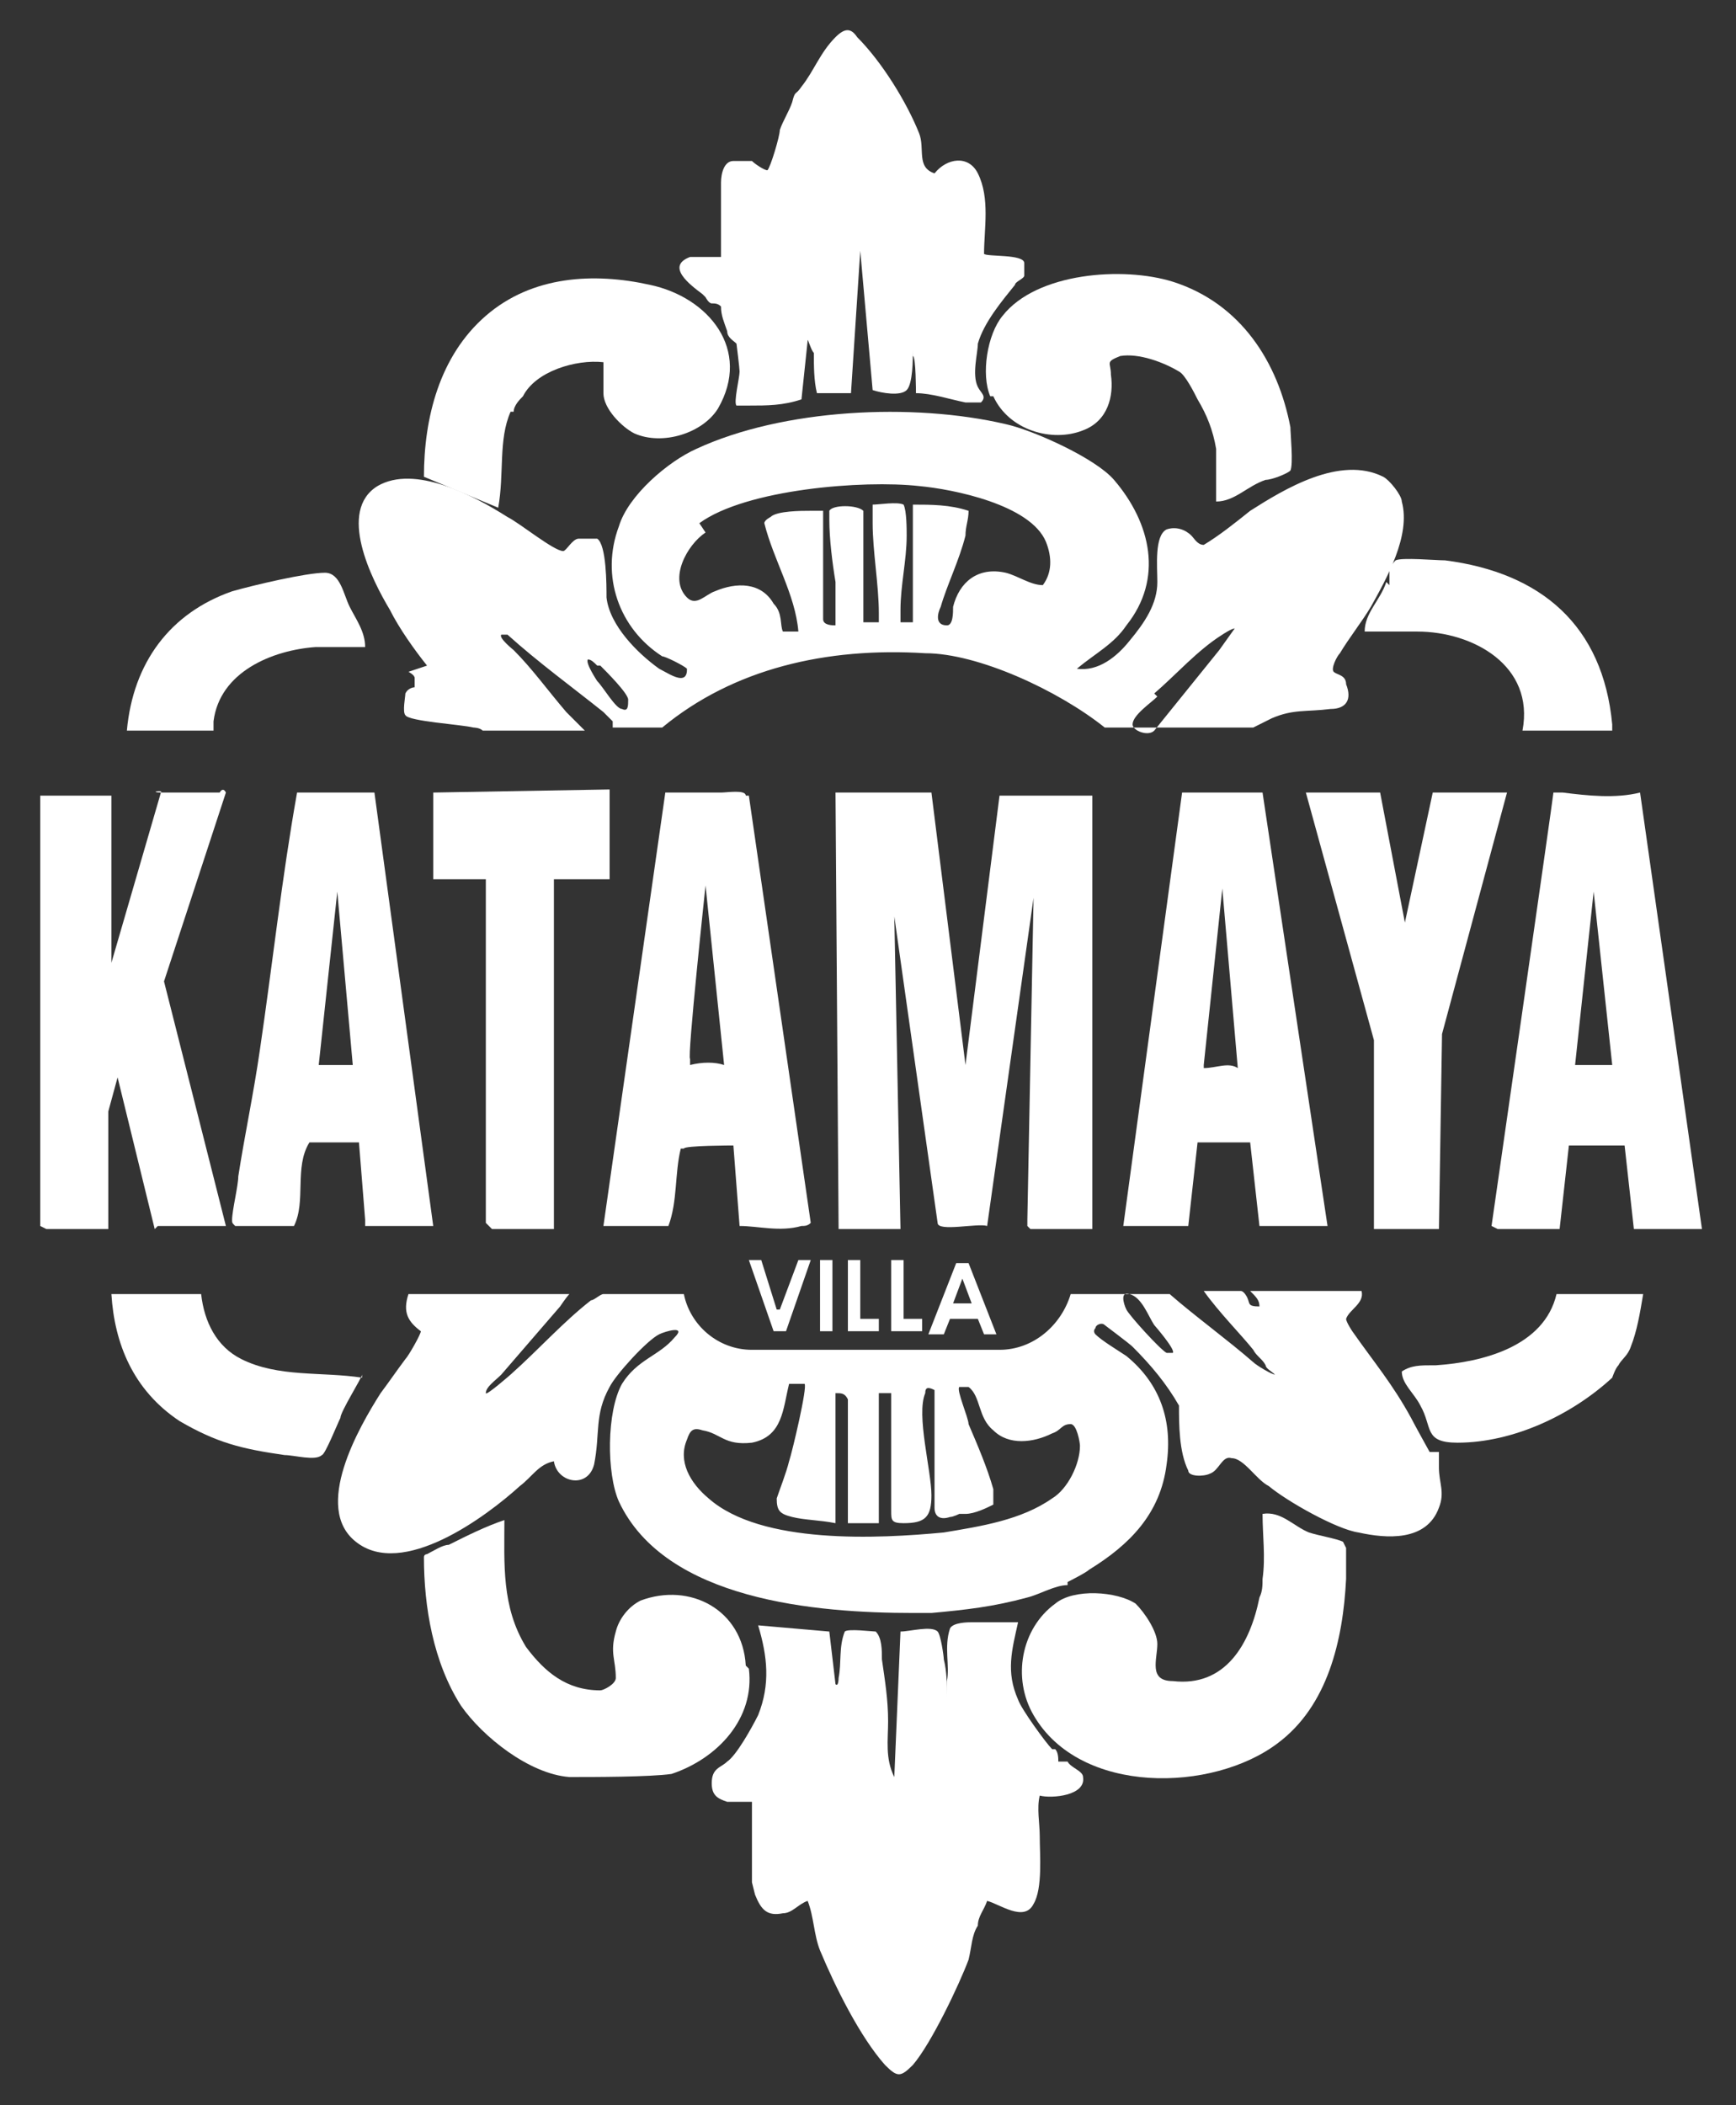
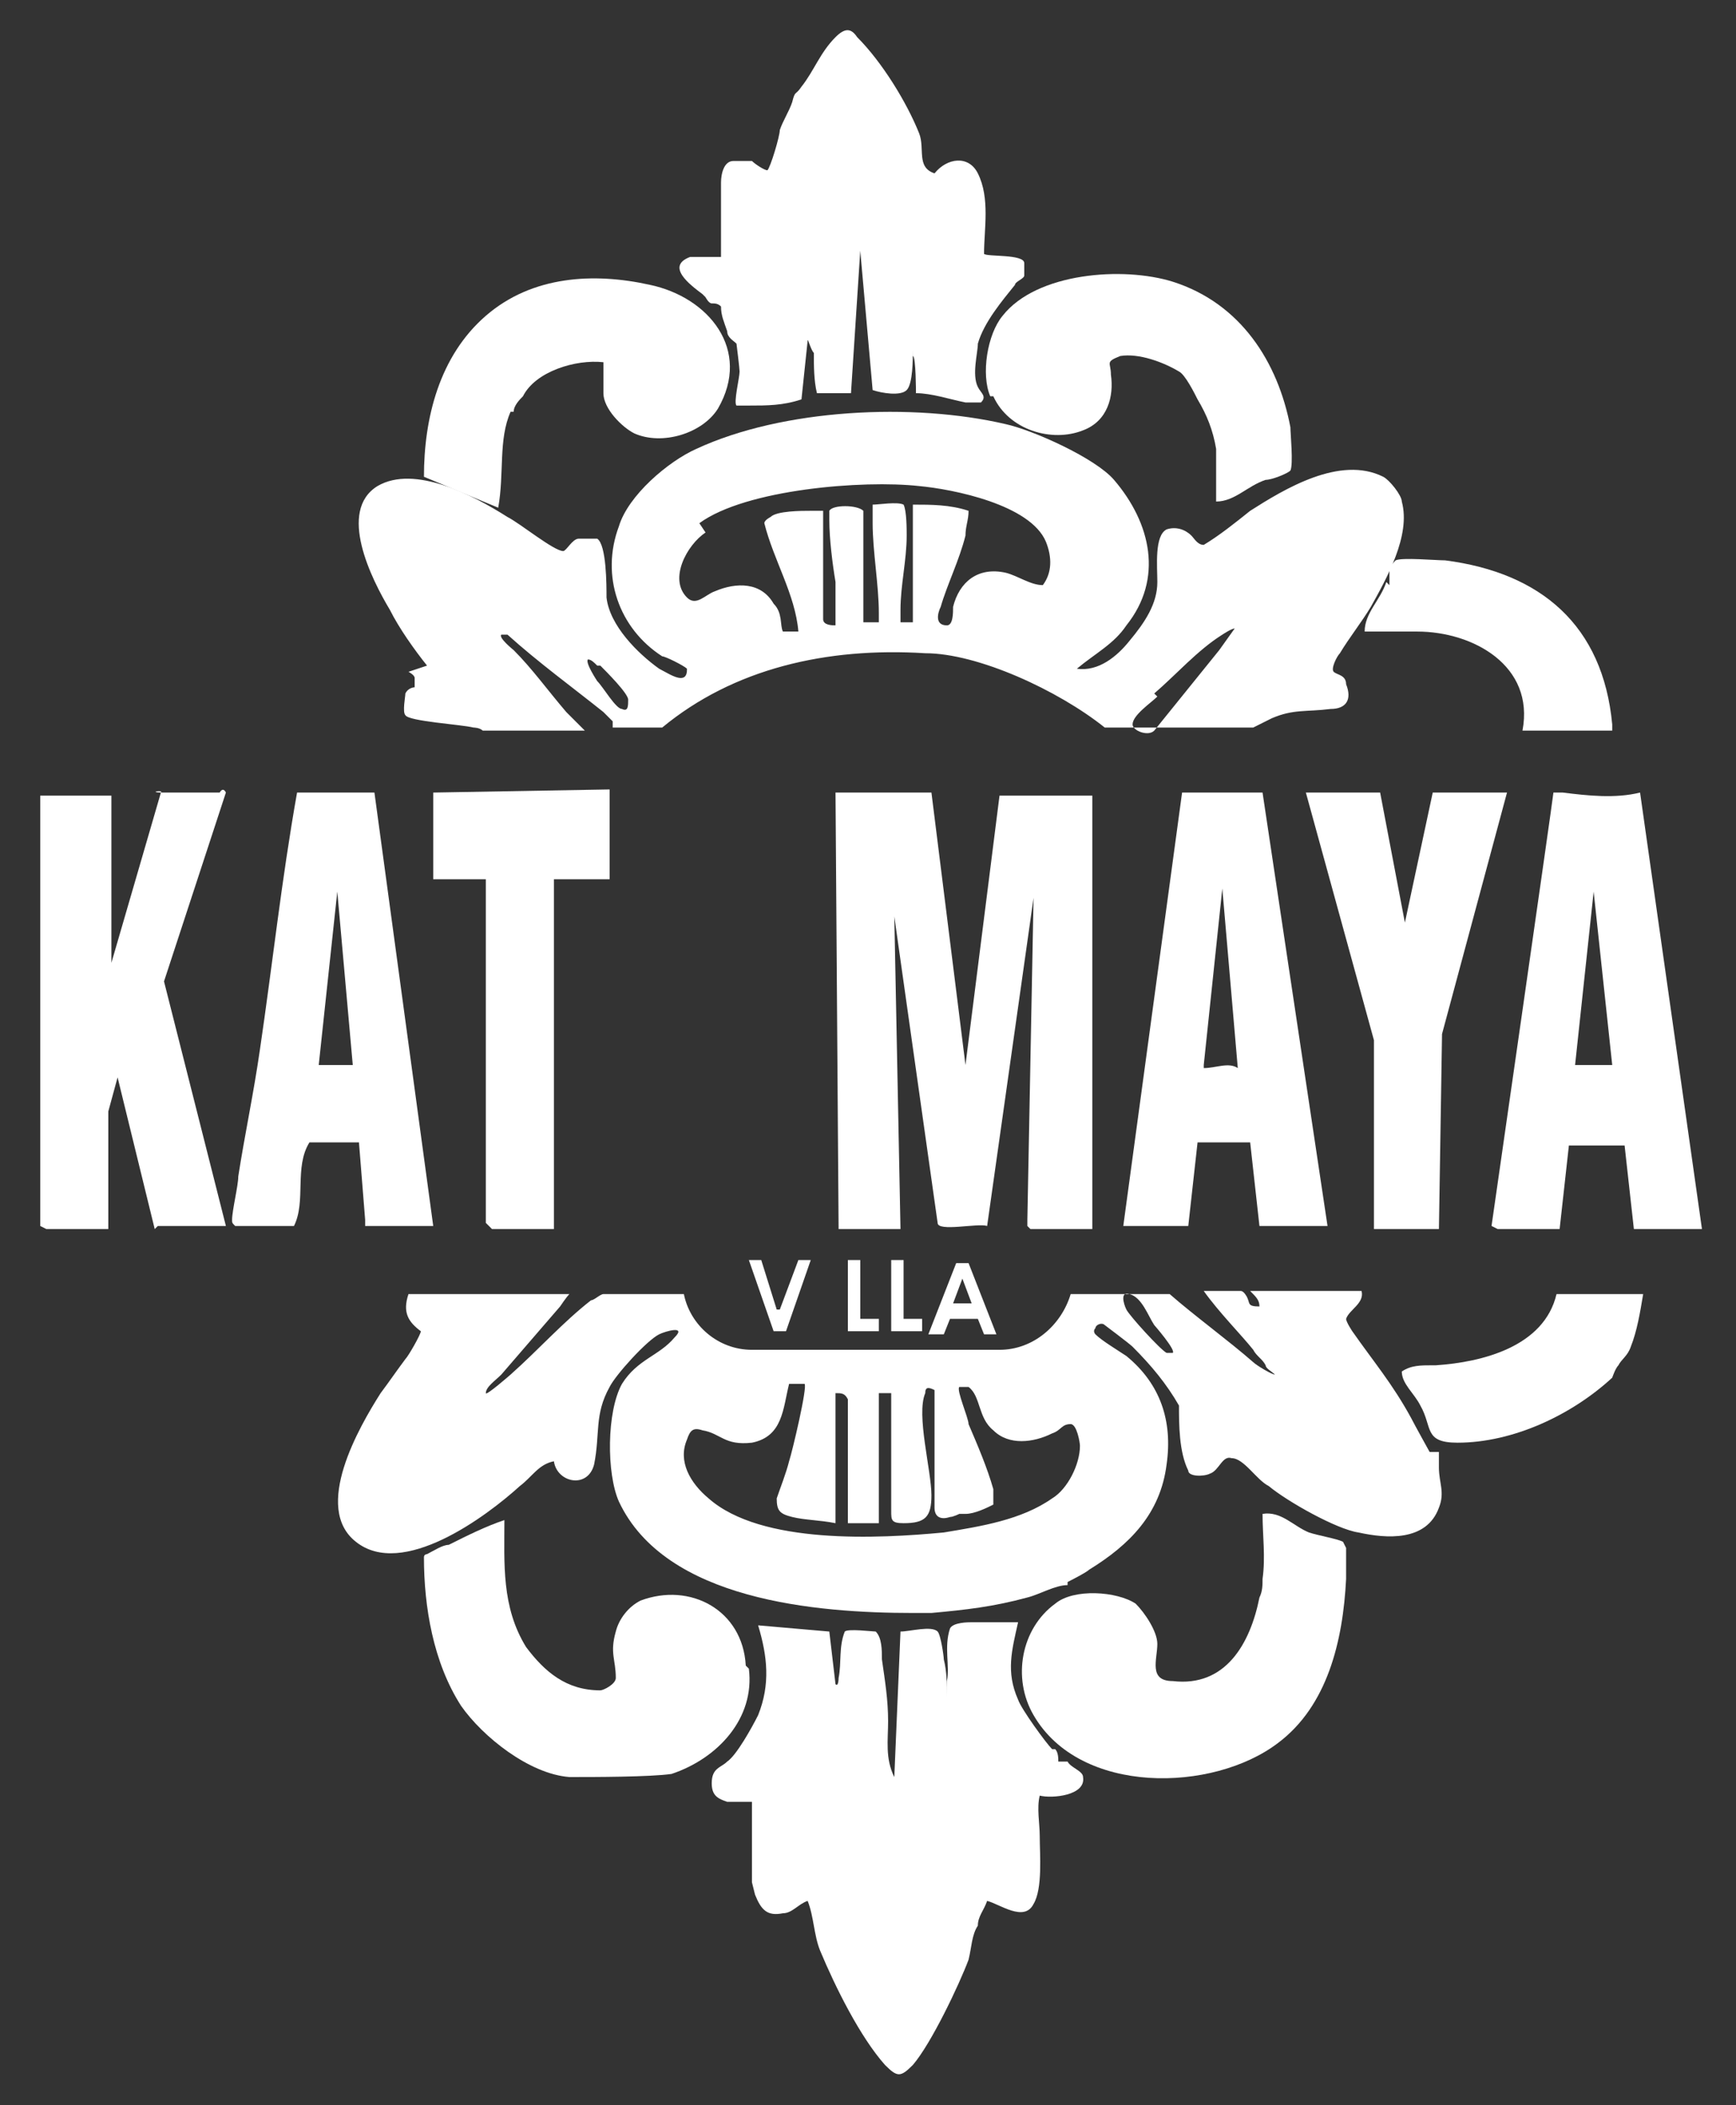
<svg xmlns="http://www.w3.org/2000/svg" id="Vrstva_1" version="1.1" viewBox="0 0 56.1 68">
  <rect x="0" y="0" width="56.1" height="68" fill="#333333" stroke="none" />
  <defs>
    <style>
      .st0 {
        fill: #fff;
      }
    </style>
  </defs>
  <path class="st0" d="M13.2,21.7c0,0,.2.1.2.2,0,0,0,.3,0,.3,0,0-.2,0-.3.2,0,.1-.1.6,0,.7.1.2,1.8.3,2.2.4,0,0,.2,0,.3.1h3.3c-.2-.2-.5-.5-.6-.6-.6-.7-1.1-1.4-1.7-2,0,0-.5-.4-.4-.5h.2c1,.9,2.1,1.7,3.1,2.5,0,0,.3.3.3.3,0,0,0,.1,0,.2h1.6c2.3-1.9,5.3-2.6,8.5-2.4,1.7,0,4.3,1.2,5.8,2.4h4.8c.2-.1.4-.2.6-.3.7-.3,1.1-.2,1.9-.3.5,0,.7-.3.5-.8,0-.3-.3-.3-.4-.4-.1-.1.1-.5.2-.6.3-.5.7-1,1-1.5.5-.9,1.3-2.3,1-3.4,0-.2-.4-.7-.6-.8-1.4-.7-3.2.4-4.3,1.1-.5.4-1,.8-1.5,1.1-.2,0-.3-.2-.4-.3-.2-.2-.5-.3-.8-.2-.4.2-.3,1.2-.3,1.7,0,.7-.4,1.3-.9,1.9-.4.5-1,1-1.7.9h0c.6-.5,1.2-.8,1.6-1.4,1.2-1.5.8-3.3-.4-4.7-.6-.7-2.6-1.6-3.5-1.8-3-.7-7.2-.5-10,.8-.9.4-2.2,1.5-2.5,2.5-.6,1.6,0,3.3,1.4,4.2.1,0,.7.3.8.4,0,.1,0,.3-.2.3-.2,0-.5-.2-.7-.3-.7-.5-1.6-1.4-1.7-2.3,0-.4,0-1.7-.3-1.9-.1,0-.5,0-.6,0-.2,0-.4.4-.5.4-.3,0-1.4-.9-1.8-1.1-1.1-.7-3-1.7-4.2-1-1.3.8-.2,3,.4,4,.3.6.8,1.3,1.2,1.8ZM37.3,22.4c.7-.6,1.4-1.4,2.2-1.9,0,0,.3-.2.4-.2l-.5.7-2.1,2.6c-.2.2-.7,0-.7-.2,0-.3.6-.7.8-.9ZM22.6,16.9c1.5-1.1,5.3-1.4,7.1-1.2,1.1.1,3.6.6,4.1,1.8.2.5.2,1-.1,1.4-.4,0-.8-.3-1.2-.4-.9-.2-1.5.3-1.7,1.1,0,.2,0,.6-.2.6-.4,0-.3-.4-.2-.6.2-.7.6-1.5.8-2.3,0-.3.1-.5.1-.8-.6-.2-1.2-.2-1.8-.2,0,.3,0,.7,0,1.1,0,.4,0,.8,0,1.1,0,.2,0,1.5,0,1.6h-.4c0-.2,0-.3,0-.4,0-.8.2-1.6.2-2.4,0-.2,0-.8-.1-1-.2-.1-.8,0-1,0,0,.2,0,.4,0,.6,0,.9.2,2,.2,2.9,0,0,0,.2,0,.3h-.5s0-3.6,0-3.6c0,0,0,0,0,0-.2-.2-1-.2-1.1,0,0,0,0,.2,0,.3,0,.6.1,1.4.2,2,0,.5,0,1,0,1.4-.1,0-.4,0-.4-.2v-3.5c0,0-.3,0-.4,0-.3,0-1.1,0-1.3.2,0,0-.2.1-.2.2.3,1.2,1,2.3,1.1,3.5,0,0-.4,0-.5,0-.1-.2,0-.6-.3-.9-.4-.7-1.2-.7-1.9-.4-.3.1-.6.5-.9.2-.6-.6,0-1.7.6-2.1ZM19.4,21.5c.2.2.9.9.9,1.1,0,.2,0,.4-.2.3-.2,0-.6-.7-.8-.9,0,0-.4-.6-.3-.7.1,0,.2.1.3.2Z" />
  <path class="st0" d="M34.2,56.9c0-.1,0-.3-.1-.4,0,0-.1,0-.1,0-.2-.2-1-1.3-1.1-1.6-.4-.9-.2-1.6,0-2.5-.2,0-.4,0-.6,0-.3,0-.6,0-.9,0-.1,0-.6,0-.7.2-.2.6,0,1.2-.1,1.7,0,.1,0,.3,0,.5,0-.4,0-.8-.1-1.2,0-.1-.1-.8-.2-.9-.2-.2-.9,0-1.2,0l-.2,4.7c-.3-.6-.2-1.2-.2-1.8,0-.7-.1-1.3-.2-2,0-.3,0-.7-.2-.9-.1,0-.9-.1-1,0-.2.5-.1,1-.2,1.5,0,0,0,.3-.1.2l-.2-1.7-2.3-.2c.3,1,.4,1.9,0,2.9-.2.4-.7,1.3-1,1.5-.2.2-.5.2-.5.7,0,.4.2.5.5.6.2,0,.6,0,.8,0v2.6s.1.4.1.4c.2.5.4.7.9.6.3,0,.5-.3.8-.4.2.5.2,1.1.4,1.6.5,1.2,1.3,2.8,2.1,3.7.4.4.5.4.9,0,.6-.7,1.5-2.6,1.8-3.4.1-.4.1-.8.3-1.1,0-.3.2-.5.3-.8.4.1,1.2.7,1.5.1.3-.5.2-1.6.2-2.2,0-.4-.1-.9,0-1.3.4.1,1.5,0,1.4-.6,0-.2-.4-.3-.5-.5Z" />
  <path class="st0" d="M22.8,9.6c0,0,.1.2.2.2.1,0,.2,0,.3.1,0,.3.1.5.2.8,0,.2.2.3.3.4,0,0,.1.8.1.9,0,.2-.2,1-.1,1.1,0,0,.3,0,.4,0,.6,0,1.1,0,1.7-.2l.2-1.9c0-.1.1.3.2.4,0,.4,0,.9.1,1.3.2,0,.5,0,.7,0,0,0,.4,0,.4,0l.3-4.6.4,4.5c.3.1.9.2,1.1,0,.2-.2.2-1,.2-1.3,0,0,0-.1,0,0v.2c.1,0,.1,1.2.1,1.2.5,0,1.1.2,1.6.3.1,0,.4,0,.5,0,.2-.2,0-.3-.1-.5-.2-.4,0-1.1,0-1.4.2-.7.8-1.4,1.2-1.9,0-.1.3-.2.3-.3,0,0,0-.3,0-.4,0-.3-1.2-.2-1.3-.3,0-.8.2-1.8-.2-2.6-.3-.6-1-.5-1.4,0-.6-.2-.3-.8-.5-1.3-.4-1-1.2-2.3-2-3.1-.2-.3-.4-.3-.7,0-.5.5-.7,1.1-1.1,1.6-.2.3-.2.1-.3.5-.1.3-.3.6-.4.9,0,.2-.3,1.2-.4,1.3-.1,0-.4-.2-.5-.3-.2,0-.5,0-.6,0-.3,0-.4.4-.4.7,0,.2,0,.4,0,.6,0,.6,0,1.2,0,1.8-.3,0-.7,0-1,0-.8.3,0,.9.4,1.2Z" />
  <path class="st0" d="M43.4,49.8c-.2-.1-.8-.2-1.1-.3-.5-.2-.9-.7-1.5-.6,0,.7.1,1.4,0,2.1,0,.2,0,.4-.1.6-.3,1.5-1.1,2.9-2.8,2.7-.8,0-.5-.7-.5-1.2,0-.4-.4-1-.7-1.3-.6-.4-2-.5-2.6,0-1.1.8-1.4,2.4-.7,3.6,1.5,2.6,5.8,2.5,7.9.9,1.6-1.2,2.1-3.3,2.2-5.3,0-.2,0-.8,0-1,0,0,0,0,0,0Z" />
  <path class="st0" d="M24.1,53.8c-.1-1.8-1.8-2.7-3.4-2.1-.4.2-.7.6-.8,1-.2.7,0,.9,0,1.5,0,.2-.4.4-.5.4-1.1,0-1.8-.6-2.4-1.4-.8-1.3-.7-2.7-.7-4.1-.6.2-1.2.5-1.8.8-.2,0-.5.2-.7.3,0,0-.1,0-.1.1,0,1.6.3,3.4,1.2,4.8.7,1,2.2,2.2,3.5,2.3.8,0,2.6,0,3.3-.1,1.5-.5,2.7-1.8,2.5-3.4Z" />
-   <path class="st0" d="M11.7,44.5c-1.3-.2-2.7,0-3.9-.6-.8-.4-1.2-1.2-1.3-2.1h-2.9c.1,1.6.7,3.1,2.2,4.1,1.2.7,2,.9,3.4,1.1.3,0,1,.2,1.2,0,.1,0,.5-1,.6-1.2,0-.2.7-1.3.7-1.4Z" />
  <path class="st0" d="M46.3,44.1c-.4,0-.7,0-1,.2,0,.4.4.7.6,1.1.4.7.1,1.2,1.2,1.2,1.8,0,3.7-.9,5-2.1,0,0,.1-.3.2-.4.1-.2.3-.3.4-.6.2-.5.3-1.1.4-1.7h-2.8c-.4,1.7-2.4,2.2-3.9,2.3Z" />
  <path class="st0" d="M44.8,18.8c-.2.6-.7,1-.7,1.6,0,0,1.5,0,1.7,0,1.8,0,3.8,1.1,3.4,3.2h2.9c0,0,0-.1,0-.2-.3-3.2-2.3-4.9-5.4-5.3-.3,0-1.4-.1-1.6,0,0,0-.2.2-.2.3,0,.1,0,.3,0,.5Z" />
-   <path class="st0" d="M6.9,23.3c.2-1.6,1.9-2.3,3.3-2.4h1.6c0-.5-.3-.9-.5-1.3-.2-.4-.3-1.1-.8-1.1-.6,0-2.3.4-3,.6-2,.7-3.2,2.3-3.4,4.5,0,0,0,0,0,0h2.8c0-.1,0-.2,0-.3Z" />
  <path class="st0" d="M16.6,13.3c0-.2.2-.4.3-.5.4-.8,1.7-1.2,2.6-1.1h0v1c0,.5.6,1.1,1,1.3.9.4,2.2,0,2.7-.8,1.1-1.9-.3-3.6-2.2-4-1.8-.4-3.8-.3-5.3,1-1.5,1.3-2,3.3-2,5.2l2.4,1c.2-1.1,0-2.2.4-3.1Z" />
  <path class="st0" d="M32.1,12.8c.5,1.1,1.9,1.5,2.9,1.1.8-.3,1-1.1.9-1.8,0-.4-.2-.4.3-.6.6-.1,1.4.2,1.9.5.2.1.5.7.6.9.3.5.5,1,.6,1.6,0,.6,0,1.1,0,1.7.6,0,1-.5,1.6-.7.2,0,.7-.2.8-.3.1-.2,0-1.2,0-1.4-.4-2.1-1.6-4-3.8-4.7-1.6-.5-4.4-.3-5.5,1.1-.5.6-.7,1.9-.4,2.6Z" />
  <path class="st0" d="M33.3,39.7h2v-14h-3l-1.1,8.7-1.1-8.8h-3.1c0,0,.1,14.1.1,14.1h2l-.2-10.1,1.4,9.9c0,.3,1.3,0,1.6.1l1.5-10.6-.2,10.4v.2Z" />
  <path class="st0" d="M5.1,39.6h2.2c0,0-2-7.9-2-7.9l2-6.1c-.1-.2-.2,0-.2,0-.6,0-1.2,0-1.8,0s0-.1-.1,0l-1.6,5.5v-5.4H1.3v13.9s.2.1.2.1h2s0-3.8,0-3.8l.3-1.1,1.2,4.9Z" />
-   <path class="st0" d="M24.1,25.7c0-.2-.6-.1-.8-.1-.6,0-1.2,0-1.8,0l-2,14h2.1c.3-.8.2-1.7.4-2.5h.1c0-.1,1.6-.1,1.6-.1l.2,2.6c.6,0,1.3.2,2,0,.1,0,.2,0,.3-.1l-2-13.8ZM22.3,34.4v-.2c-.1,0,.5-5.6.5-5.6l.6,5.8c-.3-.1-.7-.1-1.1,0Z" />
  <path class="st0" d="M38.2,25.6l-1.9,14h2.1l.3-2.7h1.7s.3,2.7.3,2.7h2.2l-2.1-14h-2.6ZM38.9,34.4l.6-5.7.5,5.8c-.3-.2-.7,0-1.1,0Z" />
  <path class="st0" d="M50.3,25.6h-.1c0,.1-2,14-2,14,0,0,0,0,.2.1.6,0,1.3,0,2,0l.3-2.7h1.8l.3,2.7h2.2c0,0-2-14.1-2-14.1-.8.2-1.7.1-2.5,0ZM50.9,34.4l.6-5.6.6,5.6h-1.3Z" />
  <path class="st0" d="M9.6,25.6c-.5,2.8-.8,5.6-1.2,8.3-.2,1.4-.5,2.8-.7,4.1,0,.3-.2,1.1-.2,1.4,0,.1,0,.1.1.2h1.9c.4-.8,0-1.9.5-2.7h1.6l.2,2.5v.2h2.2l-1.9-14h-2.6ZM10.3,34.4l.6-5.6.5,5.6h-1.2Z" />
  <polygon class="st0" points="46.5 39.7 46.6 33.4 48.7 25.6 46.3 25.6 45.4 29.8 44.6 25.6 42.2 25.6 44.4 33.6 44.4 39.7 46.5 39.7" />
  <polygon class="st0" points="15.9 39.7 17.9 39.7 17.9 28.4 19.7 28.4 19.7 25.5 14 25.6 14 28.4 15.7 28.4 15.7 39.5 15.9 39.7" />
  <path class="st0" d="M46.2,46.9c0,0-.5-.9-.6-1.1-.6-1.1-1.2-1.8-1.9-2.8,0,0-.2-.3-.2-.4.1-.3.6-.5.5-.9h-3.6c.2.2.3.3.3.5-.4,0-.3-.1-.4-.3,0,0-.1-.2-.2-.2h-1.2c.5.7,1.2,1.4,1.6,1.9.1.2.3.3.4.5,0,.1.2.2.3.3-.1,0-.6-.3-.7-.4-.8-.7-1.9-1.5-2.7-2.2h-3.2s0,0,0,0c-.3,1-1.2,1.8-2.3,1.8h-8c-1.1,0-2-.8-2.2-1.8h-2.6c-.1,0-.3.2-.4.2-.9.7-1.7,1.6-2.6,2.4,0,0-.8.7-.8.6,0-.2.3-.4.5-.6.6-.7,1.3-1.5,1.9-2.2,0,0,.2-.3.3-.4h-1.3s0,0,0,0c0,0,0,0,0,0h-3.9c-.2.6,0,.9.4,1.2,0,.1-.4.8-.5.9-.3.4-.5.7-.8,1.1-.7,1.1-2.2,3.7-.8,4.8,1.5,1.2,4.2-.8,5.3-1.8.4-.3.6-.7,1.1-.8.1.7,1.1.9,1.3.1.2-1,0-1.6.5-2.5.2-.4,1.2-1.5,1.6-1.7.2-.1.9-.3.5.1-.5.6-1.2.7-1.7,1.5-.5.9-.5,2.9-.1,3.8,1.5,3.2,6.4,3.6,9.5,3.6.3,0,.4,0,.6,0,1.1-.1,2-.2,3.1-.5.4-.1.9-.4,1.3-.4,0,0,0,0,0-.1,0,0,.6-.3.7-.4,1.3-.8,2.3-1.8,2.5-3.4.2-1.4-.2-2.6-1.3-3.5-.3-.2-.8-.5-1-.7,0,0-.1-.1,0-.2,0-.1.2-.2.3-.1,0,0,.8.6.9.7.6.6,1.1,1.2,1.5,1.9,0,.6,0,1.5.3,2.1,0,.2.5.2.7.1.3-.1.4-.6.7-.5.4,0,.8.7,1.2.9.6.5,2.2,1.4,2.9,1.5.9.2,2.2.3,2.6-.8.2-.5,0-.8,0-1.3,0-.2,0-.4,0-.5ZM34,48.4c-1,.7-2.3.9-3.5,1.1-2.1.2-5.9.4-7.6-1.1-.6-.5-1-1.2-.7-1.9.1-.3.2-.4.5-.3.6.1.7.5,1.6.4,1-.2,1-1.1,1.2-1.9h.5c.1.1-.4,2.2-.5,2.5-.1.4-.3.9-.4,1.2,0,.4.1.5.5.6.4.1.9.1,1.4.2v-3.7s0-.5,0-.5c.2,0,.3,0,.4.2v4c0,0,1,0,1,0v-4.2c-.1,0,.4,0,.4,0v3.8c0,.3,0,.4.4.4.7,0,.9-.2.9-.9,0-.8-.5-2.6-.2-3.3,0-.2.1-.2.3-.1h0c0,1.1,0,2.2,0,3.2,0,.2,0,.4,0,.6,0,.3.2.4.5.3.1,0,.3-.1.3-.1,0,0,.1,0,.2,0,.3,0,.7-.2.9-.3,0,0,0-.4,0-.5-.2-.7-.5-1.4-.8-2.1,0-.2-.4-1.1-.3-1.2h.3c.4.3.3,1,.8,1.4.5.5,1.3.4,1.9.1.3-.1.3-.3.6-.3.2,0,.3.6.3.7,0,.6-.4,1.4-.9,1.7ZM37.7,43.7c-.2-.1-1.2-1.2-1.3-1.4-.1-.2-.2-.6.1-.5.4.1.6.7.8,1,0,0,.7.8.6.9,0,0-.1,0-.2,0Z" />
-   <path class="st0" d="M30.9,40.8l-.9,2.3h.5l.2-.5h.9s.2.5.2.5h.4l-.9-2.3c-.1,0-.4,0-.4,0ZM30.8,42.1l.3-.8.3.8h-.6Z" />
+   <path class="st0" d="M30.9,40.8l-.9,2.3h.5l.2-.5h.9s.2.5.2.5h.4l-.9-2.3ZM30.8,42.1l.3-.8.3.8h-.6Z" />
  <path class="st0" d="M25.1,42.3l-.5-1.6c0,0-.3,0-.4,0l.8,2.3c.1,0,.4,0,.4,0l.8-2.3h-.4s-.6,1.6-.6,1.6Z" />
  <path class="st0" d="M28.8,40.7h0s0,2.3,0,2.3h1s0,0,0,0v-.4s-.6,0-.6,0v-1.9h-.4Z" />
  <path class="st0" d="M27.4,40.7v2.3s1,0,1,0c0,0,0,0,0,0v-.4h-.6v-1.9h-.4Z" />
-   <rect class="st0" x="26.5" y="40.7" width=".4" height="2.3" />
</svg>